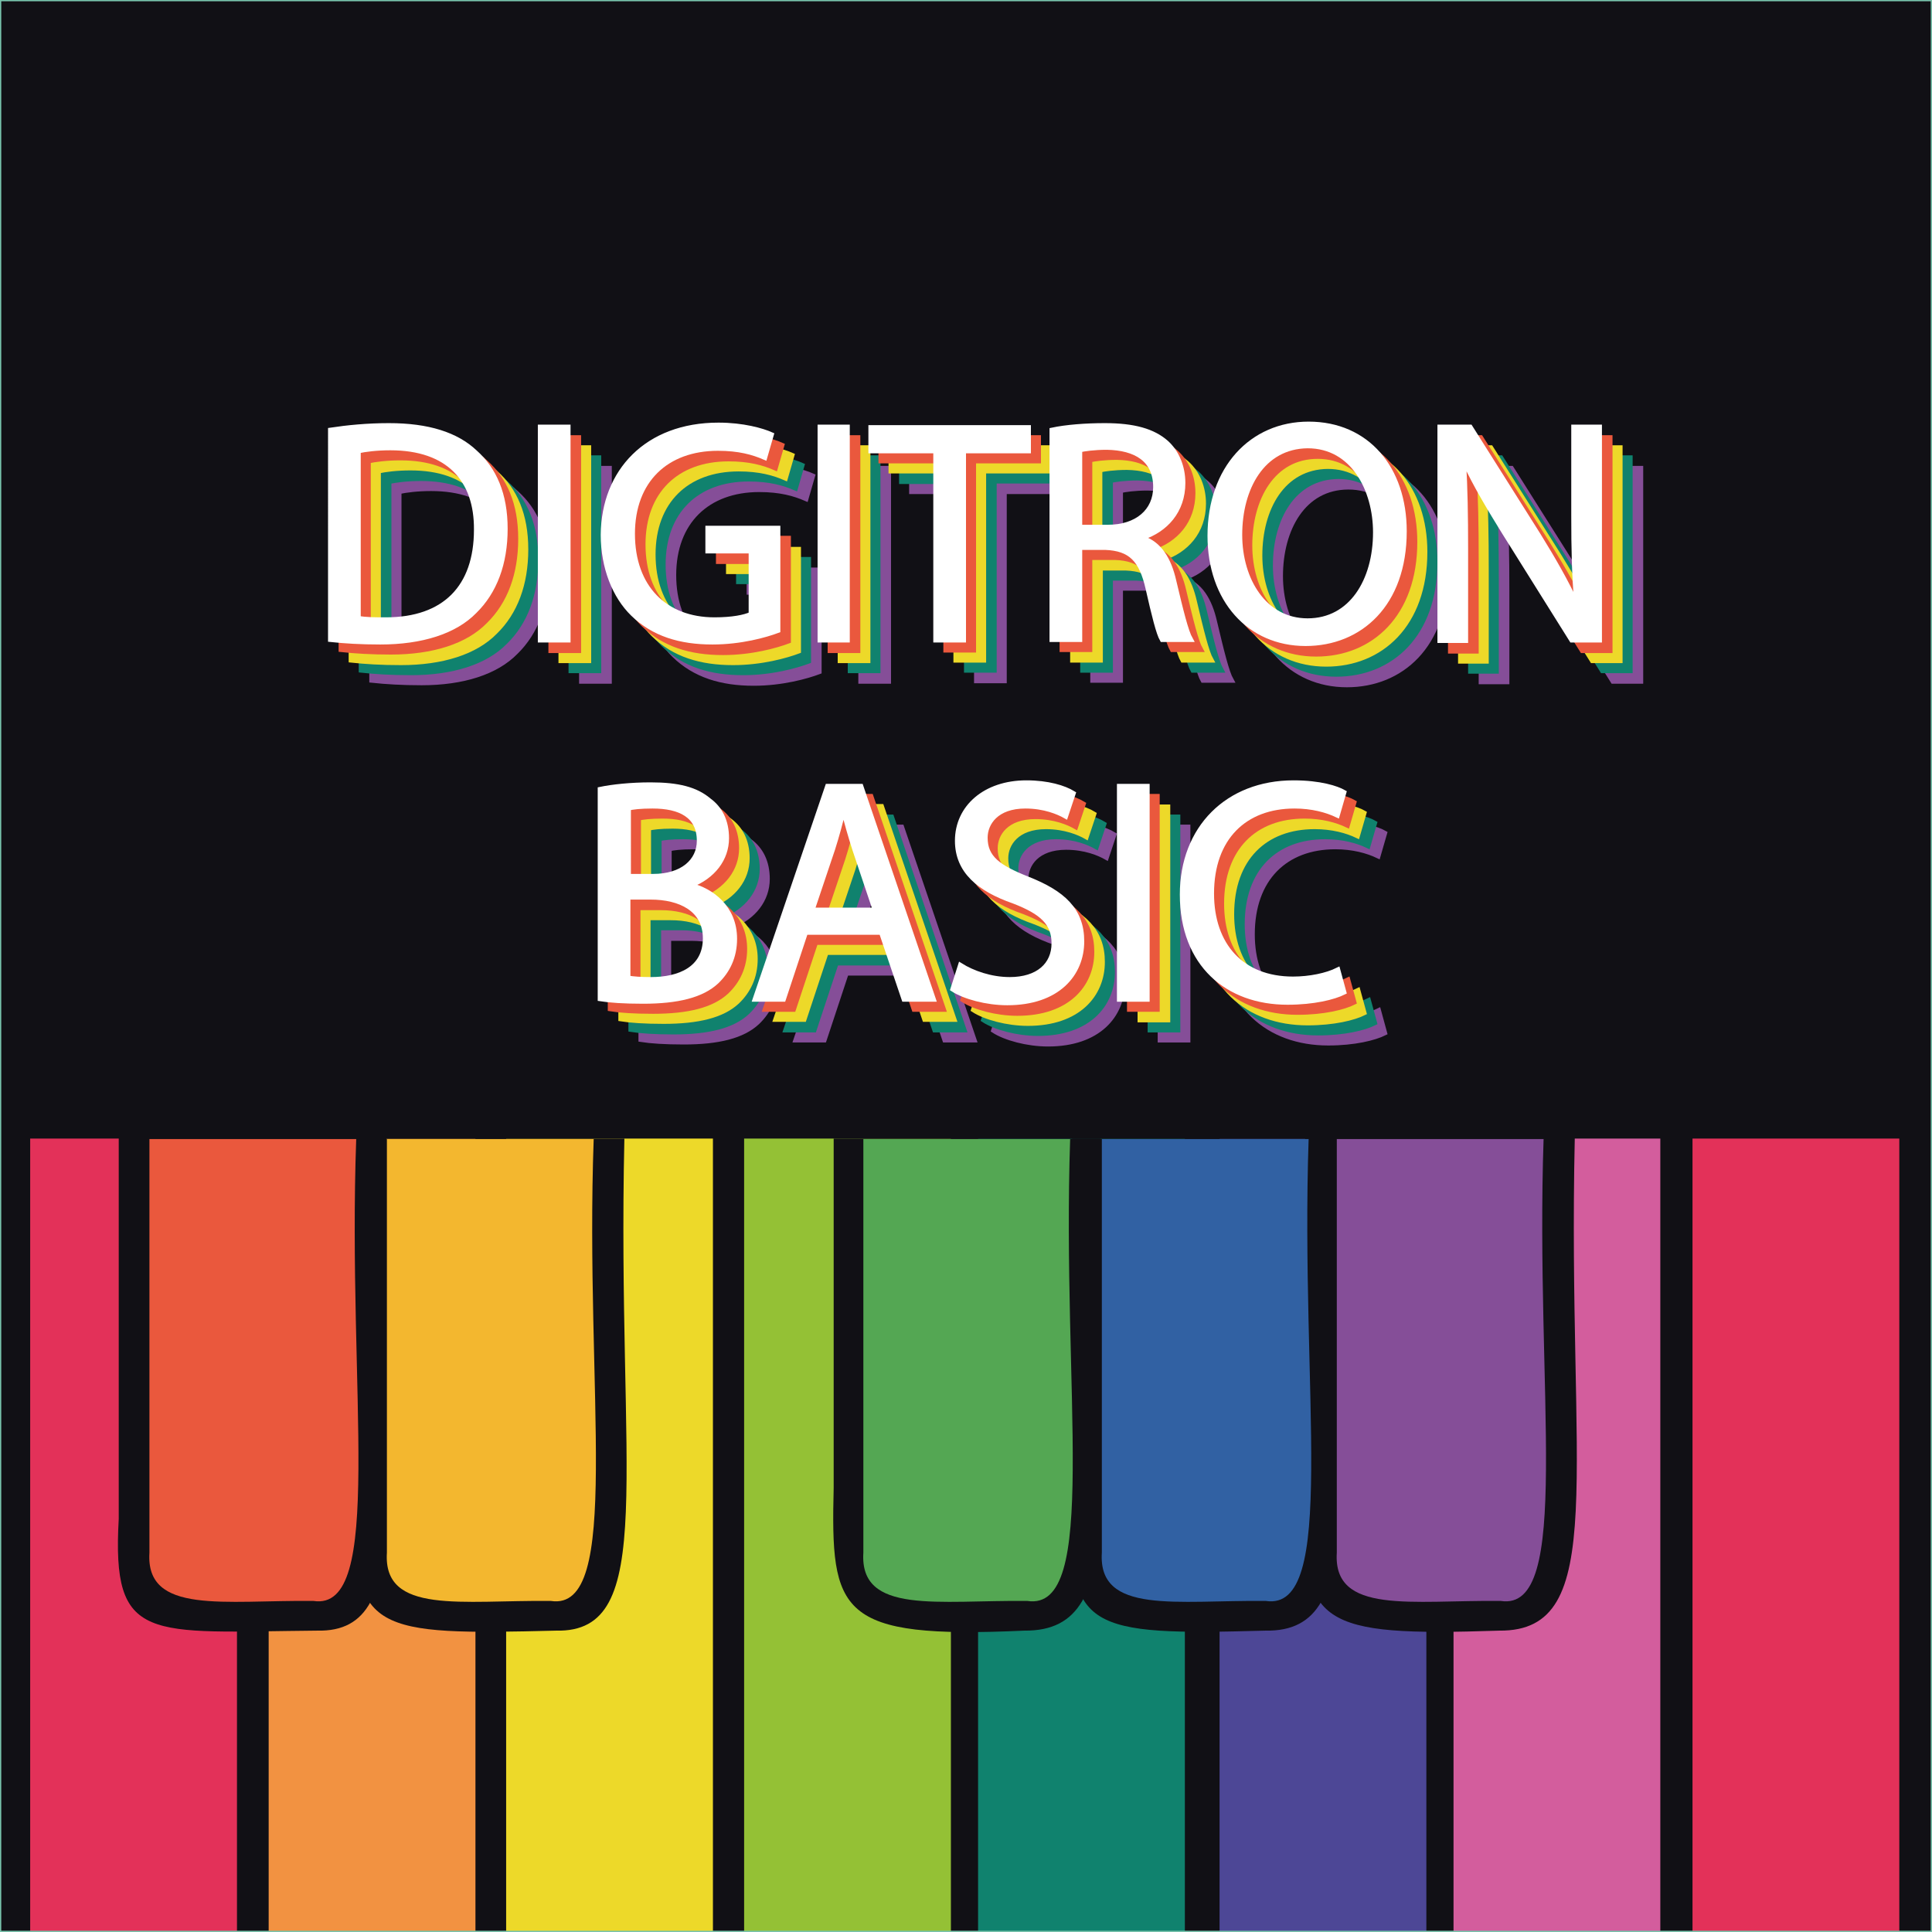
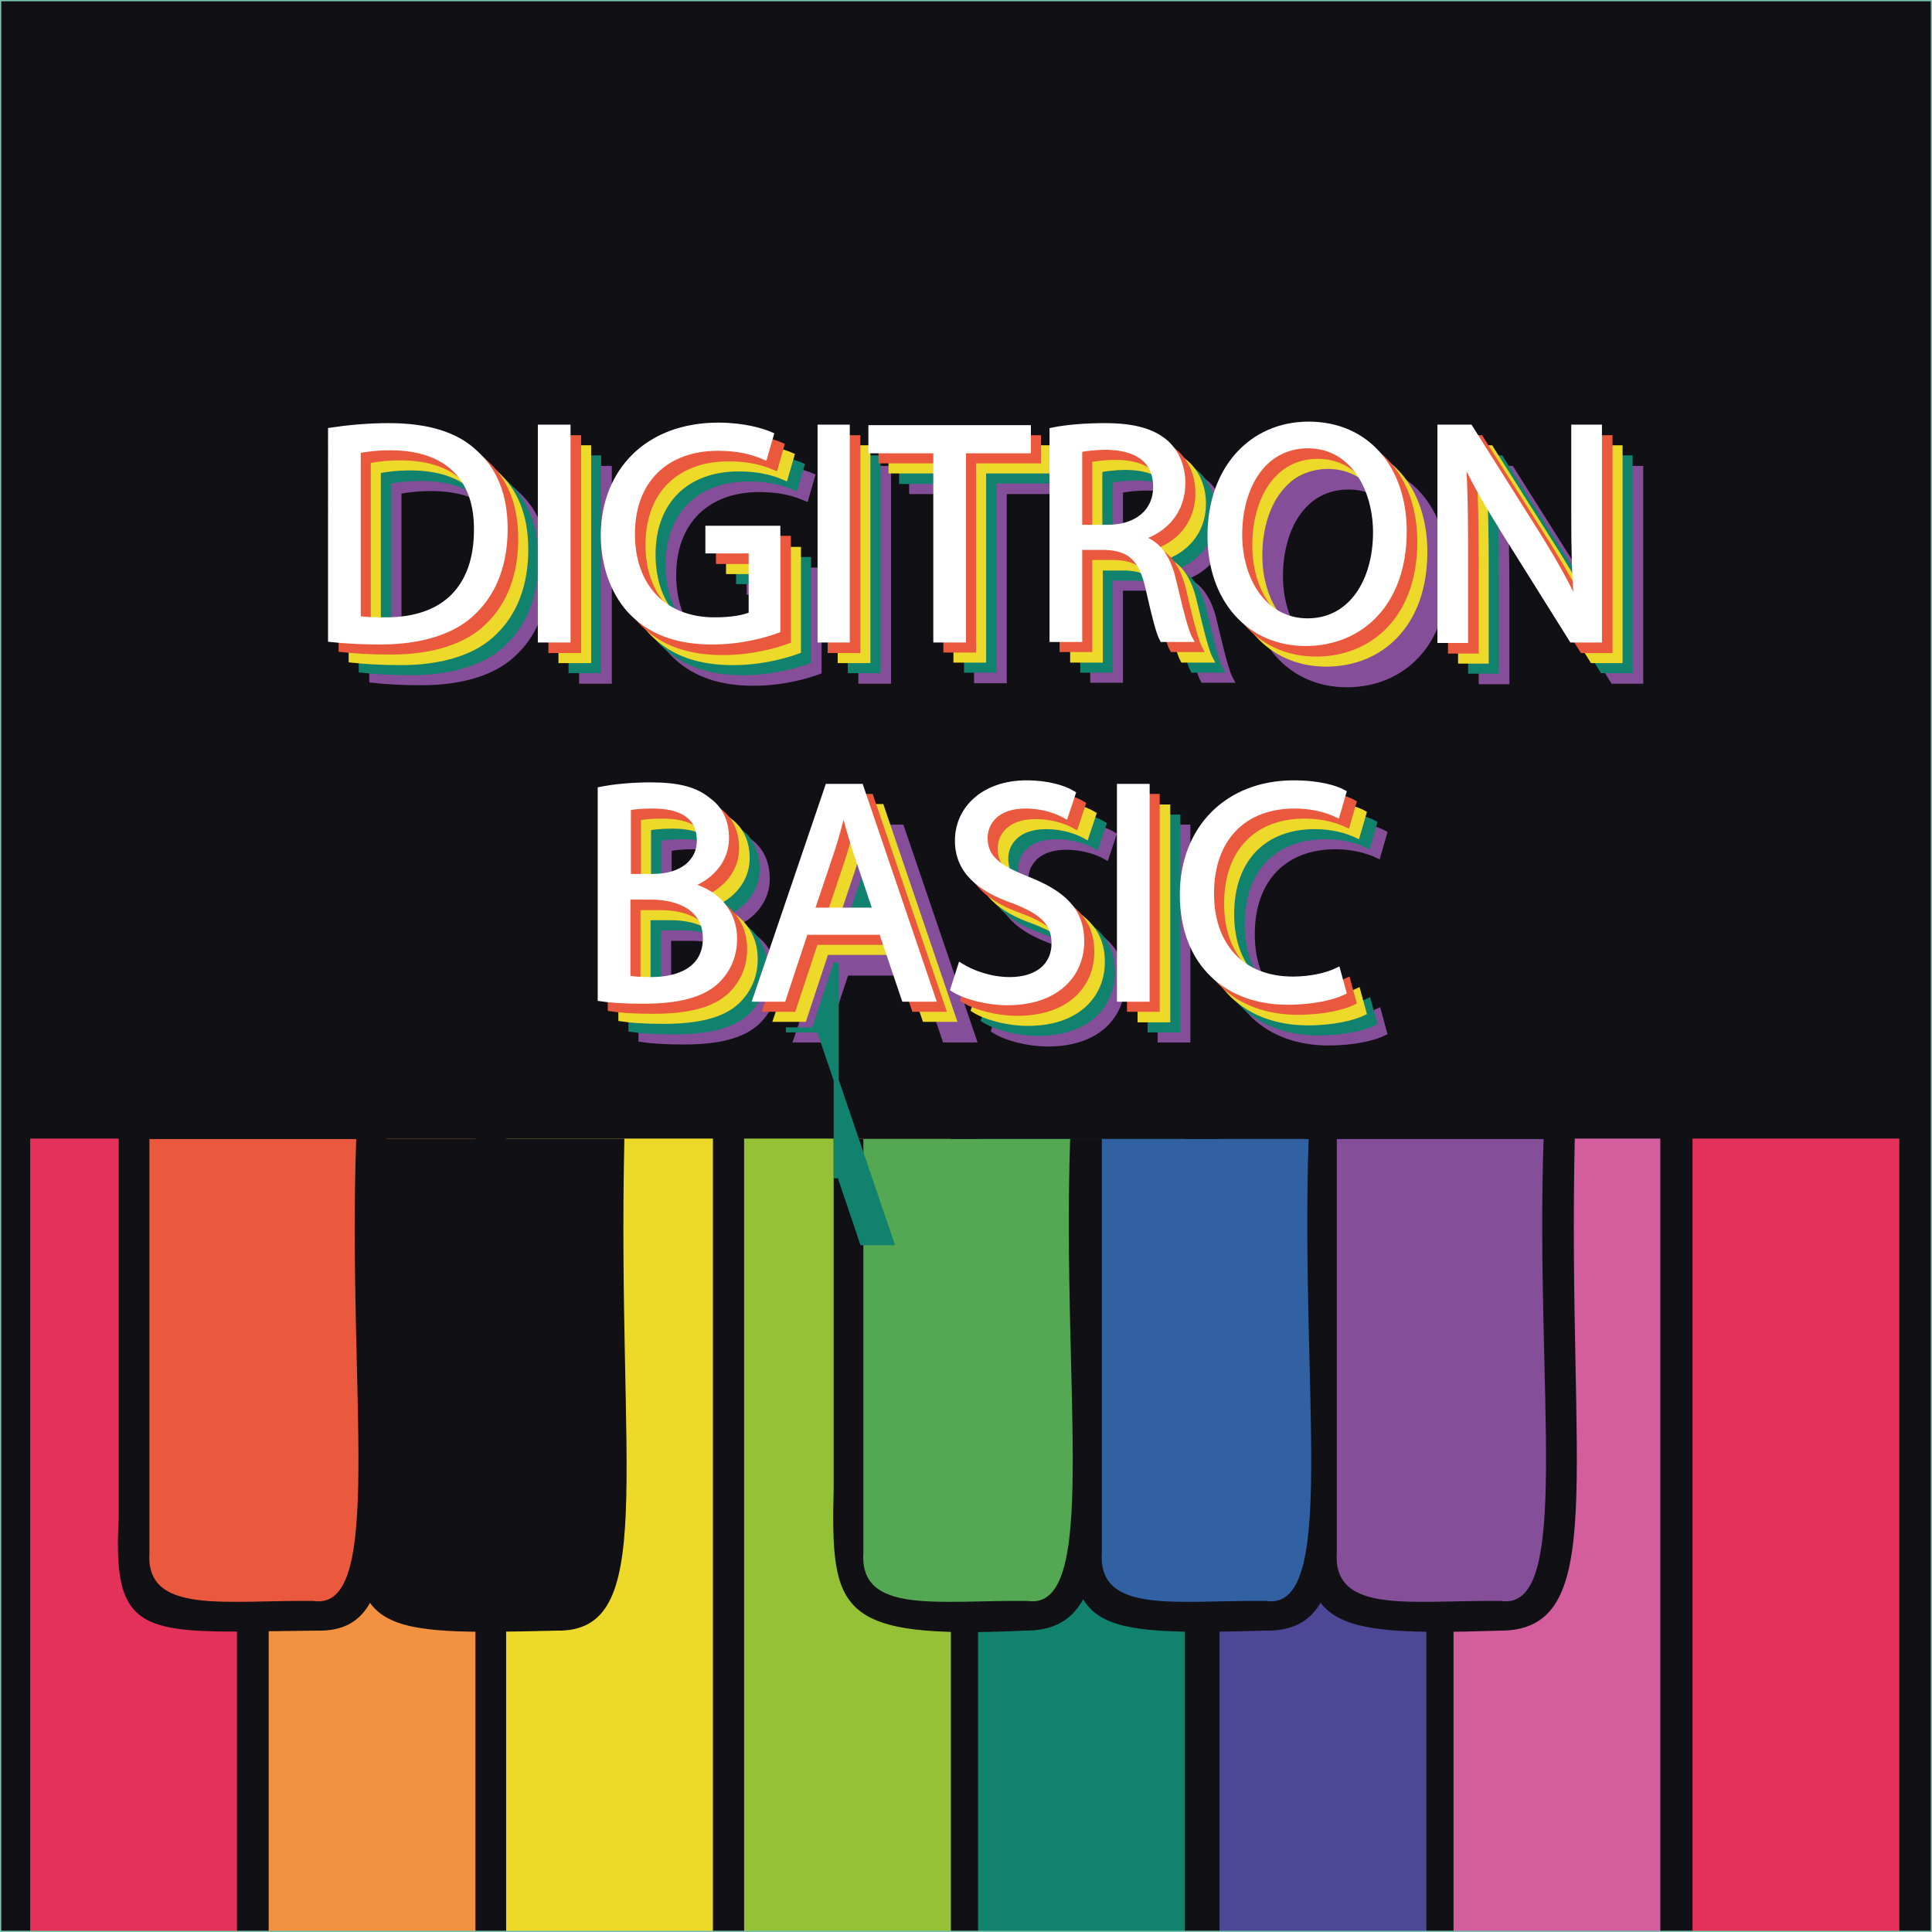
<svg xmlns="http://www.w3.org/2000/svg" version="1.1" id="Слой_1" x="0px" y="0px" viewBox="0 0 384 384" style="enable-background:new 0 0 384 384;" xml:space="preserve">
  <style type="text/css">
	.st0{fill:#111015;}
	.st1{fill:#E33159;}
	.st2{fill:#F29241;}
	.st3{fill:#EDD929;}
	.st4{fill:#94C135;}
	.st5{fill:#10826E;}
	.st6{fill:#4D4796;}
	.st7{fill:#D35D9D;}
	.st8{fill:#54A753;}
	.st9{fill:#3161A3;}
	.st10{fill:#F3B72F;}
	.st11{fill:#EA583D;}
	.st12{fill:#854E98;}
	.st13{fill:#854E98;stroke:#854E98;}
	.st14{fill:#10826E;stroke:#10826E;}
	.st15{fill:#EDD929;stroke:#EDD929;}
	.st16{fill:#EA583D;stroke:#EA583D;}
	.st17{fill:#FFFFFF;stroke:#FFFFFF;}
	.st18{fill:none;stroke:#78C3AC;stroke-width:0.5;}
</style>
  <rect class="st0" width="384" height="384" />
  <g>
    <rect y="226.3" class="st0" width="384" height="157.7" />
    <g>
      <rect x="6" y="226.3" class="st1" width="41.1" height="157.7" />
      <rect x="53.4" y="226.3" class="st2" width="41.1" height="157.7" />
      <rect x="100.6" y="226.3" class="st3" width="41.1" height="157.7" />
      <rect x="147.9" y="226.3" class="st4" width="41.1" height="157.7" />
      <rect x="194.4" y="226.3" class="st5" width="41.1" height="157.7" />
      <rect x="242.4" y="226.3" class="st6" width="41.1" height="157.7" />
      <rect x="288.9" y="226.3" class="st7" width="41.1" height="157.7" />
      <rect x="336.4" y="226.3" class="st1" width="41.1" height="157.7" />
    </g>
    <g>
      <path class="st0" d="M203.6,324.1c-37.1,1.7-38.5-3.5-37.9-28.4c0-23.2,0-69.2,0-69.4h53C217.2,292.8,225.7,324.3,203.6,324.1z" />
      <path class="st0" d="M251.5,324.1c-35.4,1-39.4-0.2-38.4-25c0-23,0-72.7,0-72.8H266C264.6,292.6,273,324.5,251.5,324.1z" />
      <path class="st0" d="M110.5,324.1c-36,0.9-40.8,0.4-39.7-25.2c0-22.9,0-72.5,0-72.6h53.3C122.6,293.2,130.9,324.6,110.5,324.1z" />
      <path class="st0" d="M63,324.1c-33.6,0.3-40.8,2.6-39.4-22.2c0-22.7,0-75.5,0-75.7h53.2C75.3,293.1,83.6,324.6,63,324.1z" />
      <path class="st0" d="M298,324.1c-35.9,1.2-39.4-1.2-38.6-25.9c0-22.9,0-71.8,0-72H313C311.5,293,320,324.3,298,324.1z" />
    </g>
    <g>
      <path class="st8" d="M204.2,318.2c-17.7-0.2-33.4,2.8-32.6-9.6c0-9.9,0-82.1,0-82.2h41.1C211,276.8,218.6,320.4,204.2,318.2z" />
      <path class="st9" d="M251.6,318.2c-17.7-0.2-33.4,2.8-32.6-9.6c0-9.9,0-82.1,0-82.2h41.1C258.4,276.8,266,320.4,251.6,318.2z" />
-       <path class="st10" d="M109.5,318.2c-17.7-0.2-33.4,2.8-32.6-9.6c0-9.9,0-82.1,0-82.2h41.1C116.2,276.8,123.8,320.4,109.5,318.2z" />
      <path class="st11" d="M62.3,318.2c-17.7-0.2-33.4,2.8-32.6-9.6c0-9.9,0-82.1,0-82.2h41.1C69,276.8,76.6,320.4,62.3,318.2z" />
      <path class="st12" d="M298.3,318.2c-17.7-0.2-33.4,2.8-32.6-9.6c0-9.9,0-82.1,0-82.2h41.1C305.1,276.8,312.6,320.4,298.3,318.2z" />
    </g>
  </g>
  <g>
    <g>
      <path class="st13" d="M73.9,93.6c3.3-0.5,7.3-0.9,11.6-0.9c7.8,0,13.4,1.8,17.1,5.3c3.8,3.4,6,8.3,6,15.2c0,6.9-2.1,12.5-6.1,16.4    c-3.9,4-10.5,6.1-18.7,6.1c-3.9,0-7.1-0.2-9.9-0.5V93.6z M79.3,131c1.4,0.3,3.4,0.3,5.5,0.3c11.7,0,18-6.5,18-17.9    c0.1-10-5.6-16.3-17.1-16.3c-2.8,0-5,0.3-6.4,0.6V131z" />
      <path class="st13" d="M121.1,93.1v42.3h-5.5V93.1H121.1z" />
      <path class="st13" d="M162.8,133.5c-2.4,0.9-7.3,2.3-13,2.3c-6.4,0-11.7-1.6-15.8-5.6c-3.6-3.5-5.9-9.2-5.9-15.7    c0.1-12.6,8.7-21.8,22.9-21.8c4.9,0,8.7,1.1,10.5,1.9l-1.3,4.5c-2.3-1-5.1-1.8-9.3-1.8c-10.3,0-17,6.4-17,17    c0,10.7,6.5,17.1,16.3,17.1c3.6,0,6-0.5,7.3-1.1v-12.6h-8.6v-4.4h13.9V133.5z" />
      <path class="st13" d="M176.6,93.1v42.3h-5.5V93.1H176.6z" />
      <path class="st13" d="M194.1,97.7h-12.9v-4.6h31.3v4.6h-12.9v37.6h-5.5V97.7z" />
      <path class="st13" d="M217.2,93.6c2.8-0.6,6.7-0.9,10.5-0.9c5.8,0,9.6,1.1,12.2,3.4c2.1,1.9,3.3,4.8,3.3,8c0,5.6-3.5,9.3-8,10.8    v0.2c3.3,1.1,5.2,4.1,6.2,8.5c1.4,5.9,2.4,10,3.3,11.6h-5.6c-0.7-1.2-1.6-4.8-2.8-10.1c-1.3-5.8-3.5-8-8.5-8.2h-5.1v18.3h-5.5    V93.6z M222.7,112.9h5.6c5.8,0,9.5-3.2,9.5-8c0-5.5-4-7.8-9.7-7.9c-2.6,0-4.5,0.3-5.4,0.5V112.9z" />
      <path class="st13" d="M287.3,113.8c0,14.5-8.8,22.3-19.6,22.3c-11.2,0-19-8.7-19-21.4c0-13.4,8.3-22.2,19.6-22.2    C279.8,92.4,287.3,101.2,287.3,113.8z M254.5,114.5c0,9,4.9,17.1,13.5,17.1c8.7,0,13.5-8,13.5-17.6c0-8.4-4.4-17.2-13.5-17.2    C259,96.8,254.5,105.2,254.5,114.5z" />
      <path class="st13" d="M294.4,135.3V93.1h6l13.5,21.4c3.1,5,5.6,9.4,7.6,13.7l0.1-0.1c-0.5-5.6-0.6-10.8-0.6-17.4V93.1h5.1v42.3    h-5.5l-13.4-21.4c-2.9-4.7-5.8-9.5-7.9-14.1l-0.2,0.1c0.3,5.3,0.4,10.4,0.4,17.4v18.1H294.4z" />
    </g>
    <g>
      <path class="st14" d="M71.8,91.6c3.3-0.5,7.3-0.9,11.6-0.9c7.8,0,13.4,1.8,17.1,5.3c3.8,3.4,6,8.3,6,15.2c0,6.9-2.1,12.5-6.1,16.4    c-3.9,4-10.5,6.1-18.7,6.1c-3.9,0-7.1-0.2-9.9-0.5V91.6z M77.3,129c1.4,0.3,3.4,0.3,5.5,0.3c11.7,0,18-6.5,18-17.9    c0.1-10-5.6-16.3-17.1-16.3c-2.8,0-5,0.3-6.4,0.6V129z" />
      <path class="st14" d="M119,91v42.3h-5.5V91H119z" />
      <path class="st14" d="M160.7,131.4c-2.4,0.9-7.3,2.3-13,2.3c-6.4,0-11.7-1.6-15.8-5.6c-3.6-3.5-5.9-9.2-5.9-15.7    c0.1-12.6,8.7-21.8,22.9-21.8c4.9,0,8.7,1.1,10.5,1.9l-1.3,4.5c-2.3-1-5.1-1.8-9.3-1.8c-10.3,0-17,6.4-17,17    c0,10.7,6.5,17.1,16.3,17.1c3.6,0,6-0.5,7.3-1.1v-12.6h-8.6v-4.4h13.9V131.4z" />
      <path class="st14" d="M174.5,91v42.3h-5.5V91H174.5z" />
      <path class="st14" d="M192.1,95.7h-12.9V91h31.3v4.6h-12.9v37.6h-5.5V95.7z" />
      <path class="st14" d="M215.2,91.6c2.8-0.6,6.7-0.9,10.5-0.9c5.8,0,9.6,1.1,12.2,3.4c2.1,1.9,3.3,4.8,3.3,8c0,5.6-3.5,9.3-8,10.8    v0.2c3.3,1.1,5.2,4.1,6.2,8.5c1.4,5.9,2.4,10,3.3,11.6h-5.6c-0.7-1.2-1.6-4.8-2.8-10.1c-1.3-5.8-3.5-8-8.5-8.2h-5.1v18.3h-5.5    V91.6z M220.7,110.9h5.6c5.8,0,9.5-3.2,9.5-8c0-5.5-4-7.8-9.7-7.9c-2.6,0-4.5,0.3-5.4,0.5V110.9z" />
-       <path class="st14" d="M285.2,111.7c0,14.5-8.8,22.3-19.6,22.3c-11.2,0-19-8.7-19-21.4c0-13.4,8.3-22.2,19.6-22.2    C277.8,90.4,285.2,99.2,285.2,111.7z M252.5,112.4c0,9,4.9,17.1,13.5,17.1c8.7,0,13.5-8,13.5-17.6c0-8.4-4.4-17.2-13.5-17.2    C257,94.8,252.5,103.1,252.5,112.4z" />
      <path class="st14" d="M292.3,133.3V91h6l13.5,21.4c3.1,5,5.6,9.4,7.6,13.7l0.1-0.1c-0.5-5.6-0.6-10.8-0.6-17.4V91h5.1v42.3h-5.5    l-13.4-21.4c-2.9-4.7-5.8-9.5-7.9-14.1l-0.2,0.1c0.3,5.3,0.4,10.4,0.4,17.4v18.1H292.3z" />
    </g>
    <g>
      <path class="st15" d="M69.8,89.6c3.3-0.5,7.3-0.9,11.6-0.9c7.8,0,13.4,1.8,17.1,5.3c3.8,3.4,6,8.3,6,15.2c0,6.9-2.1,12.5-6.1,16.4    c-3.9,4-10.5,6.1-18.7,6.1c-3.9,0-7.1-0.2-9.9-0.5V89.6z M75.2,126.9c1.4,0.3,3.4,0.3,5.5,0.3c11.7,0,18-6.5,18-17.9    c0.1-10-5.6-16.3-17.1-16.3c-2.8,0-5,0.3-6.4,0.6V126.9z" />
      <path class="st15" d="M117,89v42.3h-5.5V89H117z" />
      <path class="st15" d="M158.7,129.4c-2.4,0.9-7.3,2.3-13,2.3c-6.4,0-11.7-1.6-15.8-5.6c-3.6-3.5-5.9-9.2-5.9-15.7    c0.1-12.6,8.7-21.8,22.9-21.8c4.9,0,8.7,1.1,10.5,1.9l-1.3,4.5c-2.3-1-5.1-1.8-9.3-1.8c-10.3,0-17,6.4-17,17    c0,10.7,6.5,17.1,16.3,17.1c3.6,0,6-0.5,7.3-1.1v-12.6h-8.6v-4.4h13.9V129.4z" />
      <path class="st15" d="M172.5,89v42.3H167V89H172.5z" />
      <path class="st15" d="M190,93.6h-12.9V89h31.3v4.6h-12.9v37.6H190V93.6z" />
      <path class="st15" d="M213.2,89.6c2.8-0.6,6.7-0.9,10.5-0.9c5.8,0,9.6,1.1,12.2,3.4c2.1,1.9,3.3,4.8,3.3,8c0,5.6-3.5,9.3-8,10.8    v0.2c3.3,1.1,5.2,4.1,6.2,8.5c1.4,5.9,2.4,10,3.3,11.6h-5.6c-0.7-1.2-1.6-4.8-2.8-10.1c-1.3-5.8-3.5-8-8.5-8.2h-5.1v18.3h-5.5    V89.6z M218.6,108.8h5.6c5.8,0,9.5-3.2,9.5-8c0-5.5-4-7.8-9.7-7.9c-2.6,0-4.5,0.3-5.4,0.5V108.8z" />
      <path class="st15" d="M283.2,109.7c0,14.5-8.8,22.3-19.6,22.3c-11.2,0-19-8.7-19-21.4c0-13.4,8.3-22.2,19.6-22.2    C275.8,88.3,283.2,97.2,283.2,109.7z M250.4,110.4c0,9,4.9,17.1,13.5,17.1c8.7,0,13.5-8,13.5-17.6c0-8.4-4.4-17.2-13.5-17.2    C254.9,92.8,250.4,101.1,250.4,110.4z" />
      <path class="st15" d="M290.3,131.3V89h6l13.5,21.4c3.1,5,5.6,9.4,7.6,13.7l0.1-0.1c-0.5-5.6-0.6-10.8-0.6-17.4V89h5.1v42.3h-5.5    l-13.4-21.4c-2.9-4.7-5.8-9.5-7.9-14.1l-0.2,0.1c0.3,5.3,0.4,10.4,0.4,17.4v18.1H290.3z" />
    </g>
    <g>
      <path class="st16" d="M67.8,87.5c3.3-0.5,7.3-0.9,11.6-0.9c7.8,0,13.4,1.8,17.1,5.3c3.8,3.4,6,8.3,6,15.2c0,6.9-2.1,12.5-6.1,16.4    c-3.9,4-10.5,6.1-18.7,6.1c-3.9,0-7.1-0.2-9.9-0.5V87.5z M73.2,124.9c1.4,0.3,3.4,0.3,5.5,0.3c11.7,0,18-6.5,18-17.9    c0.1-10-5.6-16.3-17.1-16.3c-2.8,0-5,0.3-6.4,0.6V124.9z" />
      <path class="st16" d="M115,87v42.3h-5.5V87H115z" />
      <path class="st16" d="M156.7,127.4c-2.4,0.9-7.3,2.3-13,2.3c-6.4,0-11.7-1.6-15.8-5.6c-3.6-3.5-5.9-9.2-5.9-15.7    c0.1-12.6,8.7-21.8,22.9-21.8c4.9,0,8.7,1.1,10.5,1.9l-1.3,4.5c-2.3-1-5.1-1.8-9.3-1.8c-10.3,0-17,6.4-17,17    c0,10.7,6.5,17.1,16.3,17.1c3.6,0,6-0.5,7.3-1.1v-12.6h-8.6V107h13.9V127.4z" />
      <path class="st16" d="M170.5,87v42.3H165V87H170.5z" />
      <path class="st16" d="M188,91.6h-12.9V87h31.3v4.6h-12.9v37.6H188V91.6z" />
      <path class="st16" d="M211.1,87.5c2.8-0.6,6.7-0.9,10.5-0.9c5.8,0,9.6,1.1,12.2,3.4c2.1,1.9,3.3,4.8,3.3,8c0,5.6-3.5,9.3-8,10.8    v0.2c3.3,1.1,5.2,4.1,6.2,8.5c1.4,5.9,2.4,10,3.3,11.6H233c-0.7-1.2-1.6-4.8-2.8-10.1c-1.3-5.8-3.5-8-8.5-8.2h-5.1v18.3h-5.5V87.5    z M216.6,106.8h5.6c5.8,0,9.5-3.2,9.5-8c0-5.5-4-7.8-9.7-7.9c-2.6,0-4.5,0.3-5.4,0.5V106.8z" />
      <path class="st16" d="M281.2,107.7c0,14.5-8.8,22.3-19.6,22.3c-11.2,0-19-8.7-19-21.4c0-13.4,8.3-22.2,19.6-22.2    C273.7,86.3,281.2,95.1,281.2,107.7z M248.4,108.4c0,9,4.9,17.1,13.5,17.1c8.7,0,13.5-8,13.5-17.6c0-8.4-4.4-17.2-13.5-17.2    C252.9,90.7,248.4,99.1,248.4,108.4z" />
      <path class="st16" d="M288.3,129.2V87h6l13.5,21.4c3.1,5,5.6,9.4,7.6,13.7l0.1-0.1c-0.5-5.6-0.6-10.8-0.6-17.4V87h5.1v42.3h-5.5    l-13.4-21.4c-2.9-4.7-5.8-9.5-7.9-14.1l-0.2,0.1c0.3,5.3,0.4,10.4,0.4,17.4v18.1H288.3z" />
    </g>
    <g>
      <path class="st17" d="M65.7,85.5C69,85,73,84.6,77.3,84.6c7.8,0,13.4,1.8,17.1,5.3c3.8,3.4,6,8.3,6,15.2c0,6.9-2.1,12.5-6.1,16.4    c-3.9,4-10.5,6.1-18.7,6.1c-3.9,0-7.1-0.2-9.9-0.5V85.5z M71.2,122.9c1.4,0.3,3.4,0.3,5.5,0.3c11.7,0,18-6.5,18-17.9    c0.1-10-5.6-16.3-17.1-16.3c-2.8,0-5,0.3-6.4,0.6V122.9z" />
      <path class="st17" d="M112.9,84.9v42.3h-5.5V84.9H112.9z" />
      <path class="st17" d="M154.6,125.3c-2.4,0.9-7.3,2.3-13,2.3c-6.4,0-11.7-1.6-15.8-5.6c-3.6-3.5-5.9-9.2-5.9-15.7    c0.1-12.6,8.7-21.8,22.9-21.8c4.9,0,8.7,1.1,10.5,1.9l-1.3,4.5c-2.3-1-5.1-1.8-9.3-1.8c-10.3,0-17,6.4-17,17    c0,10.7,6.5,17.1,16.3,17.1c3.6,0,6-0.5,7.3-1.1v-12.6h-8.6V105h13.9V125.3z" />
      <path class="st17" d="M168.4,84.9v42.3H163V84.9H168.4z" />
      <path class="st17" d="M186,89.6h-12.9v-4.6h31.3v4.6h-12.9v37.6H186V89.6z" />
      <path class="st17" d="M209.1,85.5c2.8-0.6,6.7-0.9,10.5-0.9c5.8,0,9.6,1.1,12.2,3.4c2.1,1.9,3.3,4.8,3.3,8c0,5.6-3.5,9.3-8,10.8    v0.2c3.3,1.1,5.2,4.1,6.2,8.5c1.4,5.9,2.4,10,3.3,11.6H231c-0.7-1.2-1.6-4.8-2.8-10.1c-1.3-5.8-3.5-8-8.5-8.2h-5.1v18.3h-5.5V85.5    z M214.6,104.8h5.6c5.8,0,9.5-3.2,9.5-8c0-5.5-4-7.8-9.7-7.9c-2.6,0-4.5,0.3-5.4,0.5V104.8z" />
      <path class="st17" d="M279.1,105.6c0,14.5-8.8,22.3-19.6,22.3c-11.2,0-19-8.7-19-21.4c0-13.4,8.3-22.2,19.6-22.2    C271.7,84.3,279.1,93.1,279.1,105.6z M246.4,106.3c0,9,4.9,17.1,13.5,17.1c8.7,0,13.5-8,13.5-17.6c0-8.4-4.4-17.2-13.5-17.2    C250.9,88.7,246.4,97,246.4,106.3z" />
      <path class="st17" d="M286.2,127.2V84.9h6l13.5,21.4c3.1,5,5.6,9.4,7.6,13.7l0.1-0.1c-0.5-5.6-0.6-10.8-0.6-17.4V84.9h5.1v42.3    h-5.5L299,105.8c-2.9-4.7-5.8-9.5-7.9-14.1l-0.2,0.1c0.3,5.3,0.4,10.4,0.4,17.4v18.1H286.2z" />
    </g>
  </g>
  <g>
    <g>
      <path class="st13" d="M127.4,165c2.4-0.5,6.1-0.9,10-0.9c5.5,0,9,0.9,11.6,3.1c2.2,1.6,3.5,4.1,3.5,7.5c0,4.1-2.7,7.6-7.1,9.3v0.1    c4,1,8.7,4.3,8.7,10.6c0,3.6-1.4,6.4-3.6,8.5c-2.9,2.7-7.7,3.9-14.6,3.9c-3.8,0-6.6-0.2-8.5-0.5V165z M132.9,182.3h5    c5.8,0,9.2-3,9.2-7.1c0-5-3.8-6.9-9.3-6.9c-2.5,0-3.9,0.2-4.8,0.4V182.3z M132.9,202.6c1.1,0.2,2.6,0.3,4.6,0.3    c5.6,0,10.8-2.1,10.8-8.2c0-5.8-5-8.2-10.9-8.2h-4.5V202.6z" />
      <path class="st13" d="M168.2,193.4l-4.4,13.3h-5.6l14.4-42.3h6.6l14.4,42.3h-5.8l-4.5-13.3H168.2z M182.1,189.1L178,177    c-0.9-2.8-1.6-5.3-2.2-7.7h-0.1c-0.6,2.5-1.3,5.1-2.1,7.6l-4.1,12.2H182.1z" />
      <path class="st13" d="M199,200.1c2.4,1.5,6,2.8,9.8,2.8c5.6,0,8.8-2.9,8.8-7.2c0-4-2.3-6.2-8-8.4c-6.9-2.4-11.2-6-11.2-12    c0-6.6,5.5-11.5,13.7-11.5c4.3,0,7.5,1,9.3,2.1l-1.5,4.5c-1.4-0.8-4.2-2-8-2c-5.8,0-8,3.4-8,6.3c0,4,2.6,5.9,8.4,8.2    c7.1,2.8,10.8,6.2,10.8,12.4c0,6.5-4.8,12.2-14.8,12.2c-4.1,0-8.5-1.2-10.8-2.7L199,200.1z" />
      <path class="st13" d="M236.1,164.4v42.3h-5.5v-42.3H236.1z" />
      <path class="st13" d="M275.2,205.3c-2,1-6,2-11.2,2c-11.9,0-20.9-7.5-20.9-21.4c0-13.2,9-22.2,22.1-22.2c5.3,0,8.6,1.1,10,1.9    l-1.3,4.5c-2.1-1-5-1.8-8.5-1.8c-9.9,0-16.5,6.3-16.5,17.4c0,10.3,6,17,16.2,17c3.3,0,6.7-0.7,8.9-1.8L275.2,205.3z" />
    </g>
    <g>
      <path class="st14" d="M125.4,163c2.4-0.5,6.1-0.9,10-0.9c5.5,0,9,0.9,11.6,3.1c2.2,1.6,3.5,4.1,3.5,7.5c0,4.1-2.7,7.6-7.1,9.3v0.1    c4,1,8.7,4.3,8.7,10.6c0,3.6-1.4,6.4-3.6,8.5c-2.9,2.7-7.7,3.9-14.6,3.9c-3.8,0-6.6-0.2-8.5-0.5V163z M130.9,180.3h5    c5.8,0,9.2-3,9.2-7.1c0-5-3.8-6.9-9.3-6.9c-2.5,0-4,0.2-4.8,0.4V180.3z M130.9,200.5c1.1,0.2,2.6,0.3,4.6,0.3    c5.6,0,10.8-2.1,10.8-8.2c0-5.8-5-8.2-10.9-8.2h-4.5V200.5z" />
-       <path class="st14" d="M166.2,191.4l-4.4,13.3h-5.6l14.4-42.3h6.6l14.4,42.3h-5.8l-4.5-13.3H166.2z M180.1,187.1l-4.1-12.2    c-0.9-2.8-1.6-5.3-2.2-7.7h-0.1c-0.6,2.5-1.3,5.1-2.1,7.6l-4.1,12.2H180.1z" />
+       <path class="st14" d="M166.2,191.4l-4.4,13.3h-5.6h6.6l14.4,42.3h-5.8l-4.5-13.3H166.2z M180.1,187.1l-4.1-12.2    c-0.9-2.8-1.6-5.3-2.2-7.7h-0.1c-0.6,2.5-1.3,5.1-2.1,7.6l-4.1,12.2H180.1z" />
      <path class="st14" d="M197,198c2.4,1.5,6,2.8,9.8,2.8c5.6,0,8.8-2.9,8.8-7.2c0-4-2.3-6.2-8-8.4c-6.9-2.4-11.2-6-11.2-12    c0-6.6,5.5-11.5,13.7-11.5c4.3,0,7.5,1,9.3,2.1l-1.5,4.5c-1.4-0.8-4.2-2-8-2c-5.8,0-8,3.4-8,6.3c0,4,2.6,5.9,8.4,8.2    c7.1,2.8,10.8,6.2,10.8,12.4c0,6.5-4.8,12.2-14.8,12.2c-4.1,0-8.5-1.2-10.8-2.7L197,198z" />
      <path class="st14" d="M234.1,162.4v42.3h-5.5v-42.3H234.1z" />
      <path class="st14" d="M273.2,203.3c-2,1-6,2-11.2,2c-11.9,0-20.9-7.5-20.9-21.4c0-13.2,9-22.2,22.1-22.2c5.3,0,8.6,1.1,10,1.9    l-1.3,4.5c-2.1-1-5-1.8-8.5-1.8c-9.9,0-16.5,6.3-16.5,17.4c0,10.3,6,17,16.2,17c3.3,0,6.7-0.7,8.9-1.8L273.2,203.3z" />
    </g>
    <g>
      <path class="st15" d="M123.4,160.9c2.4-0.5,6.1-0.9,10-0.9c5.5,0,9,0.9,11.6,3.1c2.2,1.6,3.5,4.1,3.5,7.5c0,4.1-2.7,7.6-7.1,9.3    v0.1c4,1,8.7,4.3,8.7,10.6c0,3.6-1.4,6.4-3.6,8.5c-2.9,2.7-7.7,3.9-14.6,3.9c-3.8,0-6.6-0.2-8.5-0.5V160.9z M128.8,178.2h5    c5.8,0,9.2-3,9.2-7.1c0-5-3.8-6.9-9.3-6.9c-2.5,0-4,0.2-4.8,0.4V178.2z M128.8,198.5c1.1,0.2,2.6,0.3,4.6,0.3    c5.6,0,10.8-2.1,10.8-8.2c0-5.8-5-8.2-10.9-8.2h-4.5V198.5z" />
      <path class="st15" d="M164.2,189.3l-4.4,13.3h-5.6l14.4-42.3h6.6l14.4,42.3h-5.8l-4.5-13.3H164.2z M178,185.1l-4.1-12.2    c-0.9-2.8-1.6-5.3-2.2-7.7h-0.1c-0.6,2.5-1.3,5.1-2.1,7.6l-4.1,12.2H178z" />
      <path class="st15" d="M195,196c2.4,1.5,6,2.8,9.8,2.8c5.6,0,8.8-2.9,8.8-7.2c0-4-2.3-6.2-8-8.4c-6.9-2.4-11.2-6-11.2-12    c0-6.6,5.5-11.5,13.7-11.5c4.3,0,7.5,1,9.3,2.1l-1.5,4.5c-1.4-0.8-4.2-2-8-2c-5.8,0-8,3.4-8,6.3c0,4,2.6,5.9,8.4,8.2    c7.1,2.8,10.8,6.2,10.8,12.4c0,6.5-4.8,12.2-14.8,12.2c-4.1,0-8.5-1.2-10.8-2.7L195,196z" />
      <path class="st15" d="M232.1,160.4v42.3h-5.5v-42.3H232.1z" />
      <path class="st15" d="M271.1,201.3c-2,1-6,2-11.2,2c-11.9,0-20.9-7.5-20.9-21.4c0-13.2,9-22.2,22.1-22.2c5.3,0,8.6,1.1,10,1.9    l-1.3,4.5c-2.1-1-5-1.8-8.5-1.8c-9.9,0-16.5,6.3-16.5,17.4c0,10.3,6,17,16.2,17c3.3,0,6.7-0.7,8.9-1.8L271.1,201.3z" />
    </g>
    <g>
      <path class="st16" d="M121.3,158.9c2.4-0.5,6.1-0.9,10-0.9c5.5,0,9,0.9,11.6,3.1c2.2,1.6,3.5,4.1,3.5,7.5c0,4.1-2.7,7.6-7.1,9.3    v0.1c4,1,8.7,4.3,8.7,10.6c0,3.6-1.4,6.4-3.6,8.5c-2.9,2.7-7.7,3.9-14.6,3.9c-3.8,0-6.6-0.2-8.5-0.5V158.9z M126.8,176.2h5    c5.8,0,9.2-3,9.2-7.1c0-5-3.8-6.9-9.3-6.9c-2.5,0-4,0.2-4.8,0.4V176.2z M126.8,196.5c1.1,0.2,2.6,0.3,4.6,0.3    c5.6,0,10.8-2.1,10.8-8.2c0-5.8-5-8.2-10.9-8.2h-4.5V196.5z" />
      <path class="st16" d="M162.1,187.3l-4.4,13.3h-5.6l14.4-42.3h6.6l14.4,42.3h-5.8l-4.5-13.3H162.1z M176,183l-4.1-12.2    c-0.9-2.8-1.6-5.3-2.2-7.7h-0.1c-0.6,2.5-1.3,5.1-2.1,7.6l-4.1,12.2H176z" />
      <path class="st16" d="M192.9,194c2.4,1.5,6,2.8,9.8,2.8c5.6,0,8.8-2.9,8.8-7.2c0-4-2.3-6.2-8-8.4c-6.9-2.4-11.2-6-11.2-12    c0-6.6,5.5-11.5,13.7-11.5c4.3,0,7.5,1,9.3,2.1l-1.5,4.5c-1.4-0.8-4.2-2-8-2c-5.8,0-8,3.4-8,6.3c0,4,2.6,5.9,8.4,8.2    c7.1,2.8,10.8,6.2,10.8,12.4c0,6.5-4.8,12.2-14.8,12.2c-4.1,0-8.5-1.2-10.8-2.7L192.9,194z" />
      <path class="st16" d="M230,158.3v42.3h-5.5v-42.3H230z" />
      <path class="st16" d="M269.1,199.2c-2,1-6,2-11.2,2c-11.9,0-20.9-7.5-20.9-21.4c0-13.2,9-22.2,22.1-22.2c5.3,0,8.6,1.1,10,1.9    l-1.3,4.5c-2.1-1-5-1.8-8.5-1.8c-9.9,0-16.5,6.3-16.5,17.4c0,10.3,6,17,16.2,17c3.3,0,6.7-0.7,8.9-1.8L269.1,199.2z" />
    </g>
    <g>
      <path class="st17" d="M119.3,156.9c2.4-0.5,6.1-0.9,10-0.9c5.5,0,9,0.9,11.6,3.1c2.2,1.6,3.5,4.1,3.5,7.5c0,4.1-2.7,7.6-7.1,9.3    v0.1c4,1,8.7,4.3,8.7,10.6c0,3.6-1.4,6.4-3.6,8.5c-2.9,2.7-7.7,3.9-14.6,3.9c-3.8,0-6.6-0.2-8.5-0.5V156.9z M124.8,174.2h5    c5.8,0,9.2-3,9.2-7.1c0-5-3.8-6.9-9.3-6.9c-2.5,0-4,0.2-4.8,0.4V174.2z M124.8,194.4c1.1,0.2,2.6,0.3,4.6,0.3    c5.6,0,10.8-2.1,10.8-8.2c0-5.8-5-8.2-10.9-8.2h-4.5V194.4z" />
      <path class="st17" d="M160.1,185.3l-4.4,13.3h-5.6l14.4-42.3h6.6l14.4,42.3h-5.8l-4.5-13.3H160.1z M174,181l-4.1-12.2    c-0.9-2.8-1.6-5.3-2.2-7.7h-0.1c-0.6,2.5-1.3,5.1-2.1,7.6l-4.1,12.2H174z" />
      <path class="st17" d="M190.9,191.9c2.4,1.5,6,2.8,9.8,2.8c5.6,0,8.8-2.9,8.8-7.2c0-4-2.3-6.2-8-8.4c-6.9-2.4-11.2-6-11.2-12    c0-6.6,5.5-11.5,13.7-11.5c4.3,0,7.5,1,9.3,2.1l-1.5,4.5c-1.4-0.8-4.2-2-8-2c-5.8,0-8,3.4-8,6.3c0,4,2.6,5.9,8.4,8.2    c7.1,2.8,10.8,6.2,10.8,12.4c0,6.5-4.8,12.2-14.8,12.2c-4.1,0-8.5-1.2-10.8-2.7L190.9,191.9z" />
      <path class="st17" d="M228,156.3v42.3h-5.5v-42.3H228z" />
      <path class="st17" d="M267.1,197.2c-2,1-6,2-11.2,2c-11.9,0-20.9-7.5-20.9-21.4c0-13.2,9-22.2,22.1-22.2c5.3,0,8.6,1.1,10,1.9    l-1.3,4.5c-2.1-1-5-1.8-8.5-1.8c-9.9,0-16.5,6.3-16.5,17.4c0,10.3,6,17,16.2,17c3.3,0,6.7-0.7,8.9-1.8L267.1,197.2z" />
    </g>
  </g>
  <rect class="st18" width="384" height="384" />
</svg>